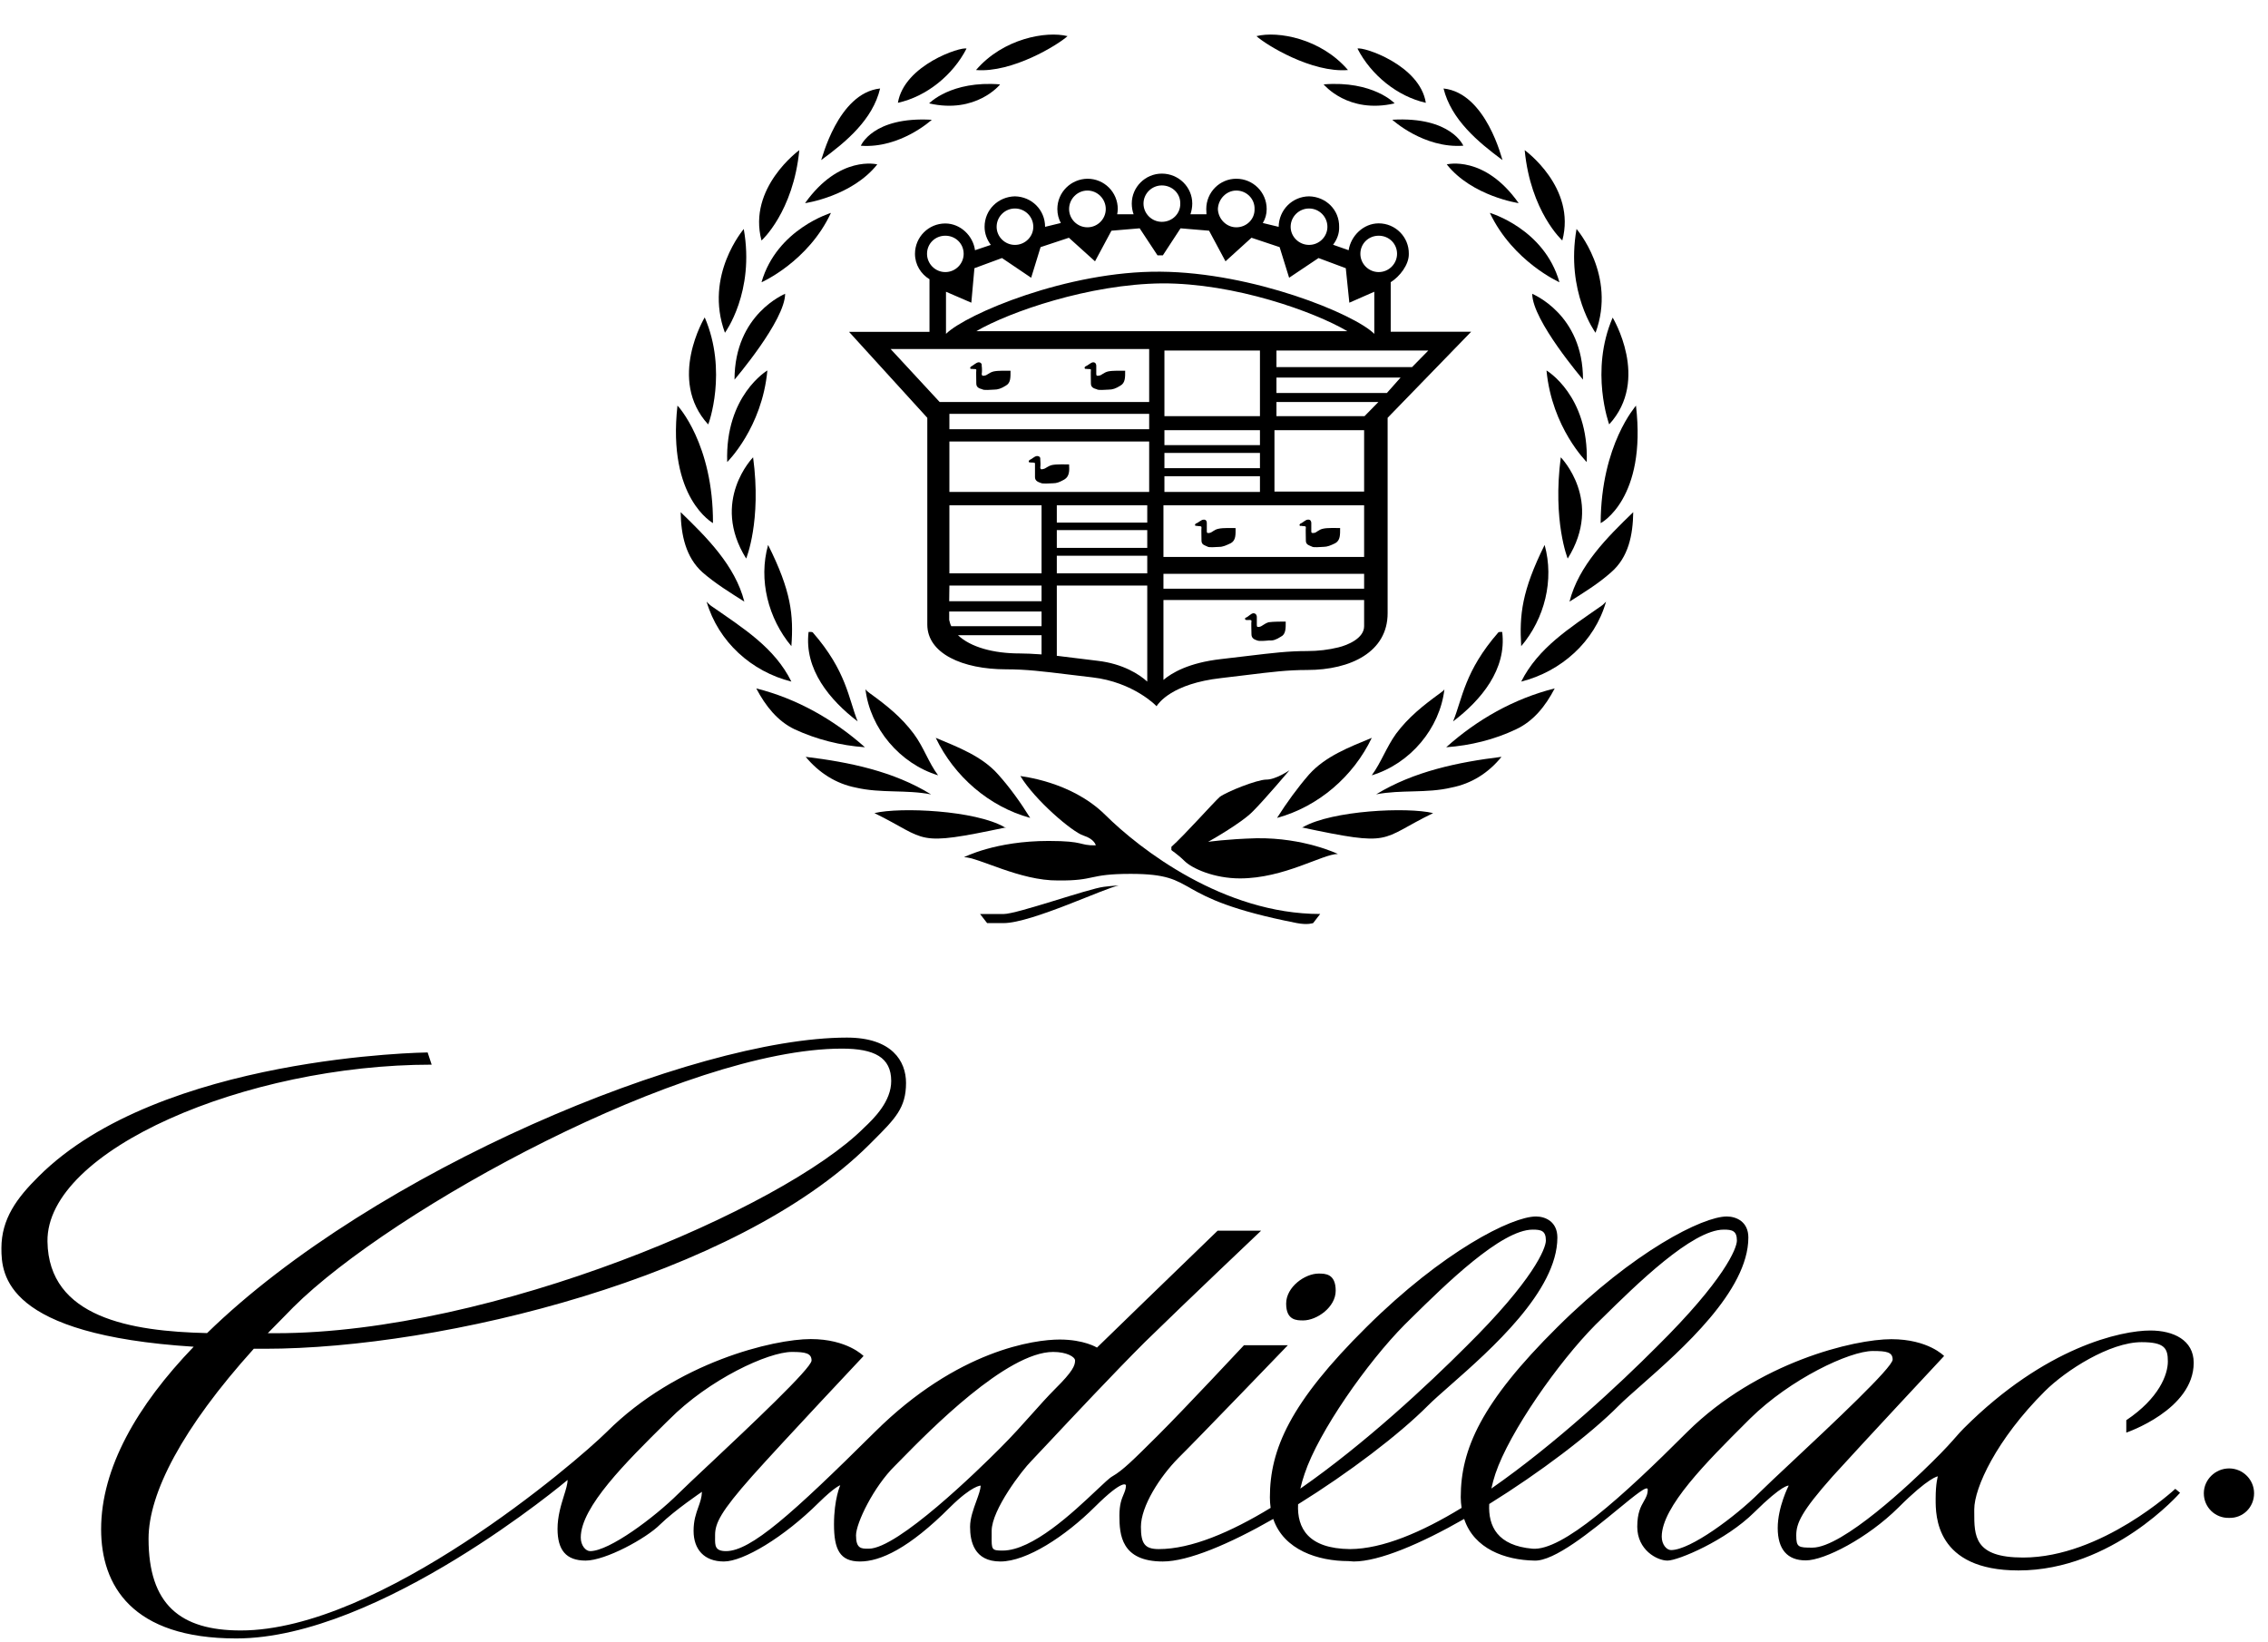
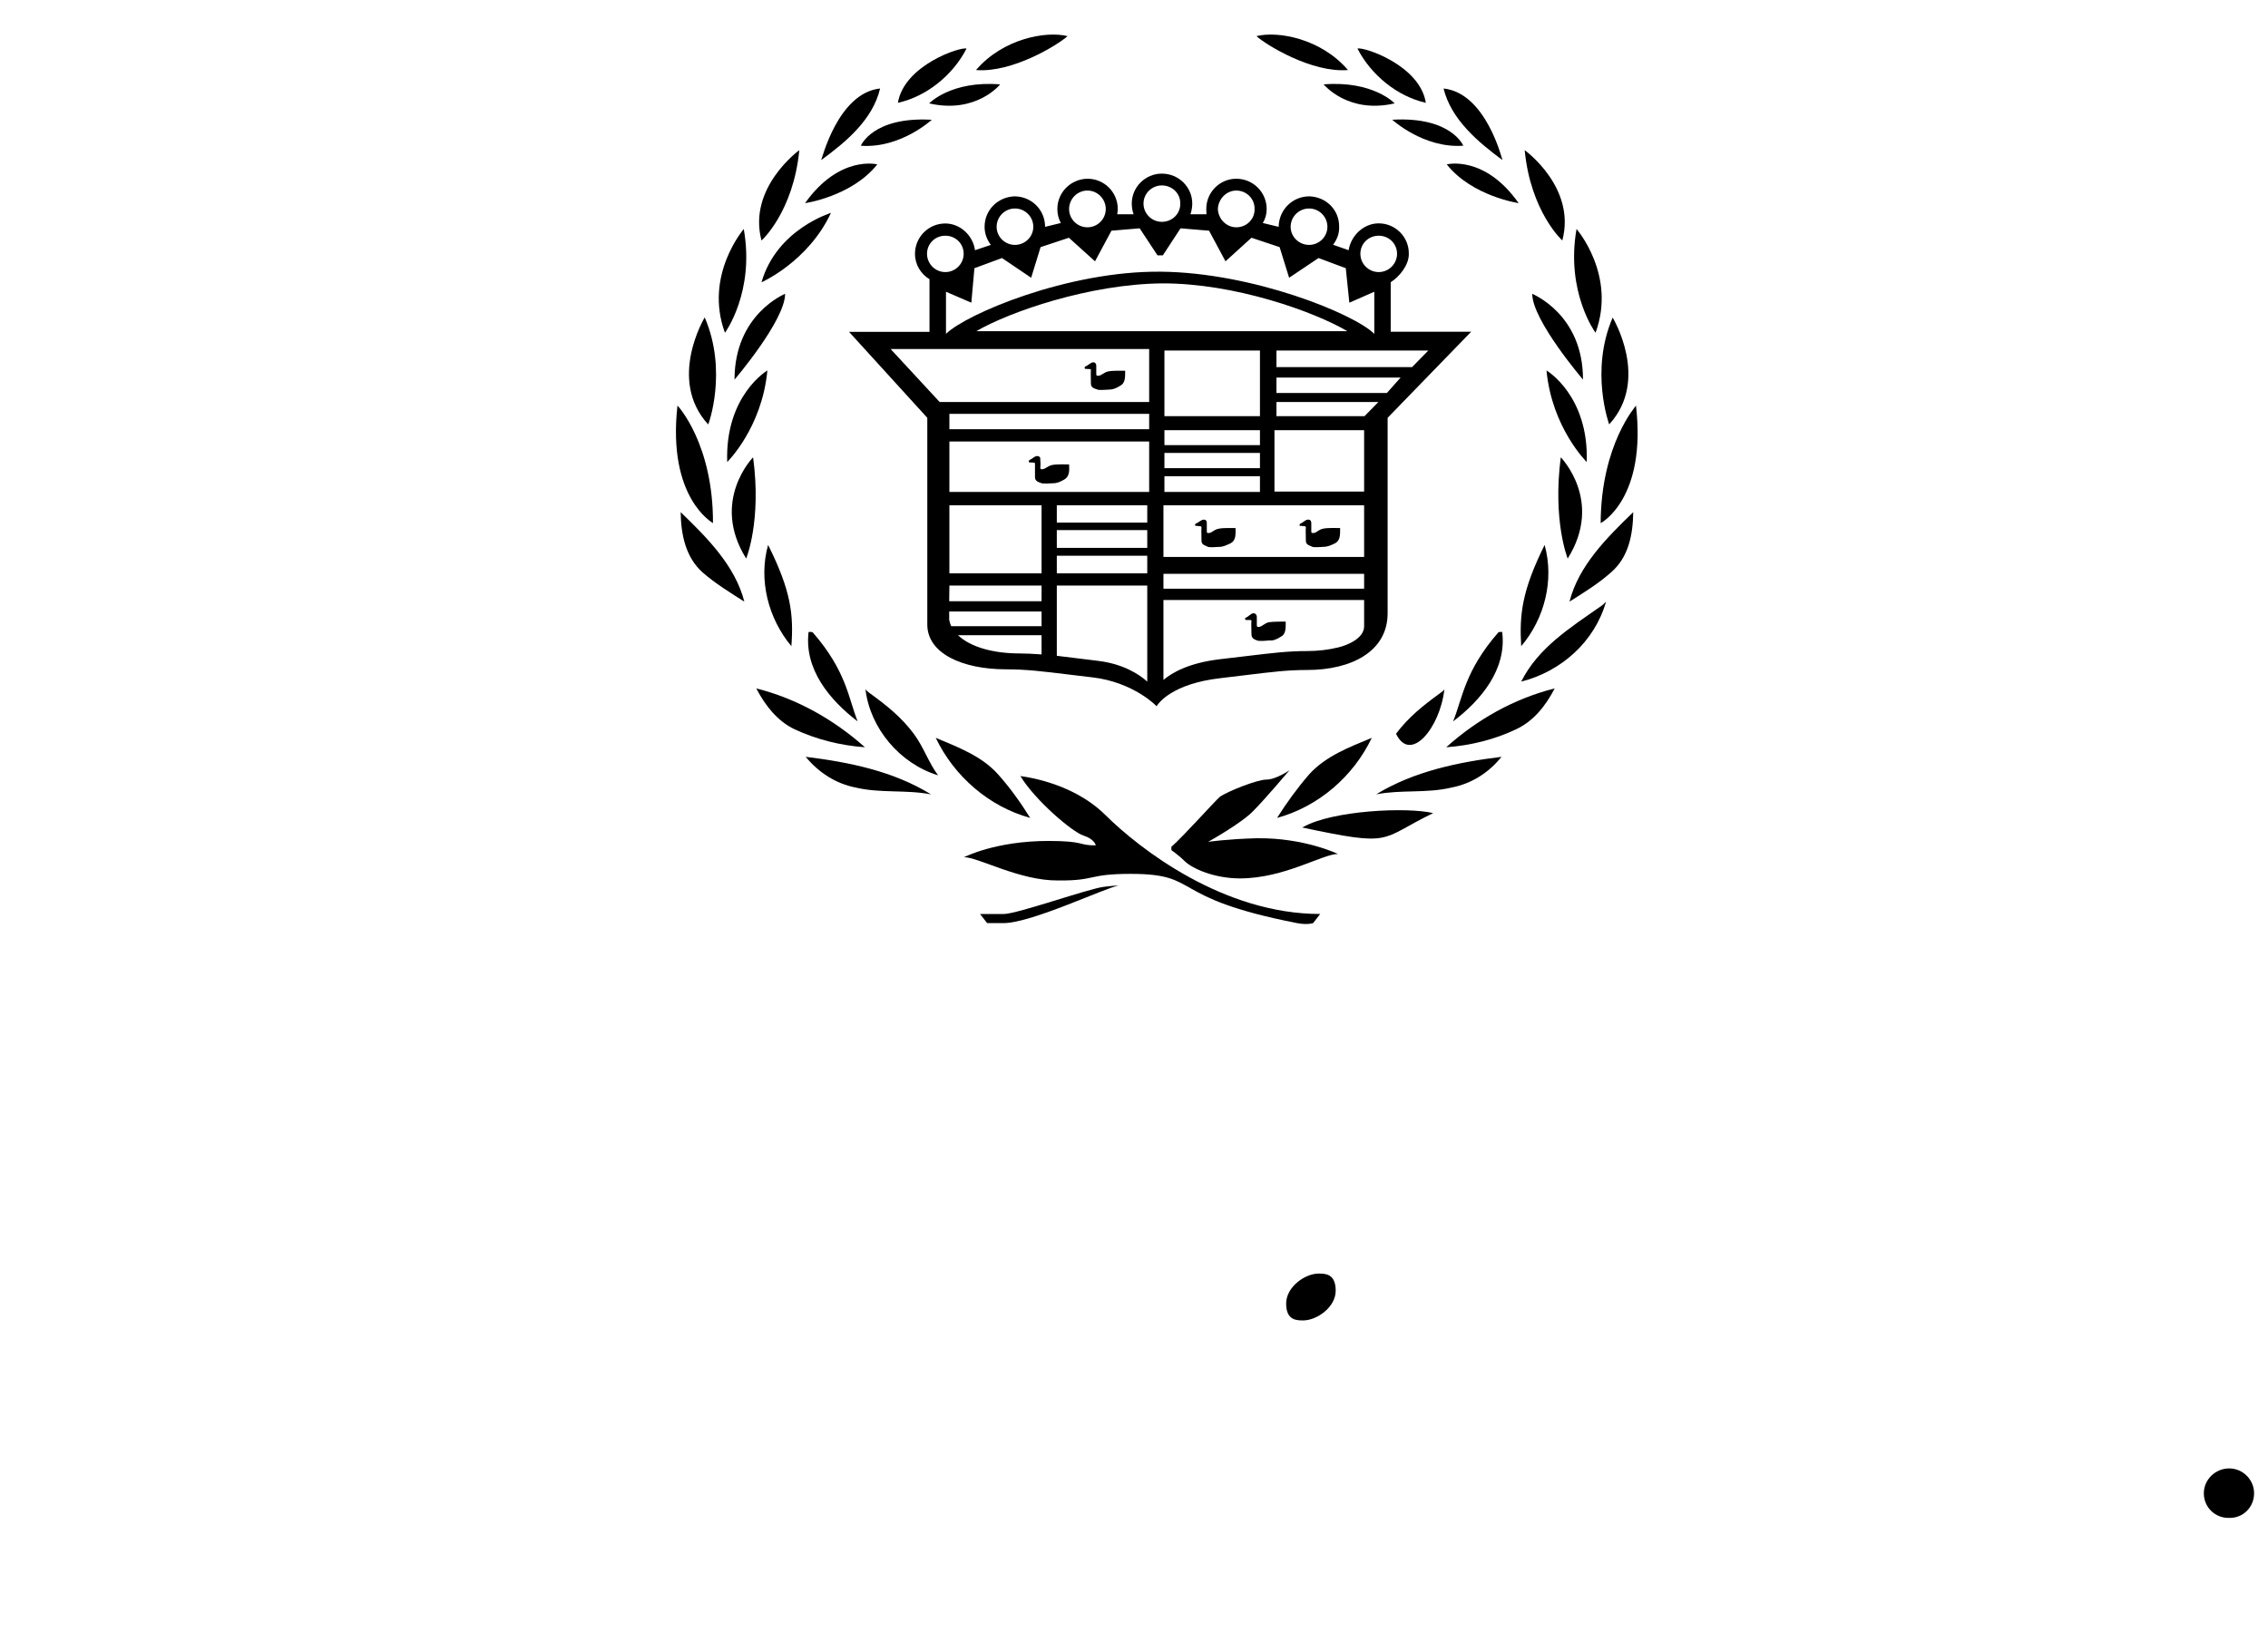
<svg xmlns="http://www.w3.org/2000/svg" width="58" height="42" viewBox="0 0 58 42" fill="none">
  <path d="M33.327 33.768C33.676 33.768 34.158 33.43 34.158 33.009C34.158 32.57 33.889 32.57 33.721 32.57C33.372 32.57 32.891 32.911 32.891 33.338C32.891 33.768 33.16 33.768 33.327 33.768" fill="black" />
-   <path fill-rule="evenodd" clip-rule="evenodd" d="M2.586 39.108C2.586 37.546 3.502 35.947 4.953 34.441C0.129 34.134 0.036 32.605 0.036 31.923C0.036 31.169 0.431 30.636 0.991 30.083C4.089 26.989 10.936 26.915 10.936 26.915L11.039 27.227C6.291 27.227 1.184 29.411 1.214 31.748C1.241 33.697 3.348 34.048 5.296 34.092C9.554 29.939 17.746 26.535 21.657 26.535C22.811 26.535 23.17 27.138 23.17 27.694C23.17 28.332 22.897 28.605 22.324 29.178C22.292 29.21 22.26 29.242 22.227 29.275C18.827 32.66 11.297 34.493 6.772 34.493H6.49C4.659 36.523 3.799 38.188 3.799 39.35C3.799 41.032 4.607 41.697 6.156 41.697C9.713 41.697 14.732 37.396 15.517 36.619C17.31 34.829 19.791 34.245 20.734 34.245C21.669 34.245 22.084 34.678 22.084 34.678C22.084 34.678 20.027 36.864 19.23 37.756C18.434 38.655 18.287 38.954 18.287 39.256C18.287 39.278 18.287 39.298 18.287 39.319C18.284 39.528 18.283 39.668 18.567 39.668C19.198 39.668 20.251 38.725 22.374 36.619C24.493 34.515 26.469 34.257 27.098 34.257C27.727 34.257 28.053 34.463 28.053 34.463C28.075 34.442 28.138 34.381 28.248 34.274C28.618 33.914 29.517 33.04 31.139 31.473H32.251C32.251 31.473 30.332 33.291 29.276 34.324C28.495 35.103 27.402 36.269 26.795 36.916C26.582 37.143 26.429 37.307 26.371 37.366C26.146 37.591 25.36 38.609 25.36 39.15C25.36 39.198 25.36 39.241 25.36 39.279C25.357 39.629 25.356 39.654 25.64 39.654C26.404 39.654 27.443 38.675 28.032 38.119C28.23 37.932 28.378 37.792 28.446 37.756C28.716 37.6 28.973 37.344 29.624 36.696C30.277 36.046 31.812 34.403 31.812 34.403H32.934C32.934 34.403 30.613 36.815 30.132 37.289C29.659 37.769 29.177 38.52 29.177 39.046C29.177 39.478 29.276 39.616 29.634 39.616C30.461 39.616 31.466 39.187 32.494 38.562C32.482 38.473 32.475 38.384 32.475 38.294C32.475 37.067 32.99 35.874 34.944 33.939C36.898 31.999 38.661 31.11 39.28 31.11C39.523 31.11 39.827 31.244 39.827 31.648C39.827 33.015 38.122 34.517 37.086 35.429C36.853 35.634 36.654 35.809 36.516 35.947C35.776 36.691 34.492 37.665 33.196 38.47C33.167 39.081 33.456 39.606 34.527 39.616C35.355 39.611 36.354 39.187 37.378 38.562C37.365 38.473 37.356 38.384 37.356 38.29C37.356 37.067 37.874 35.874 39.827 33.939C41.78 31.999 43.544 31.11 44.159 31.11C44.404 31.11 44.711 31.244 44.711 31.648C44.711 33.011 43.004 34.515 41.968 35.428C41.735 35.634 41.536 35.809 41.397 35.947C40.66 36.691 39.376 37.66 38.084 38.463C38.055 39.036 38.298 39.527 39.189 39.606C39.95 39.668 41.467 38.302 43.149 36.619C44.956 34.829 47.424 34.248 48.367 34.248C49.311 34.248 49.717 34.678 49.717 34.678C49.717 34.678 47.672 36.867 46.866 37.756C46.068 38.655 45.936 38.954 45.936 39.265C45.936 39.57 45.99 39.579 46.349 39.579C47.122 39.579 48.885 37.912 49.413 37.386C49.743 37.062 49.897 36.885 50.016 36.75C50.087 36.669 50.145 36.603 50.22 36.528C52.307 34.441 54.251 34.026 54.99 34.026C55.584 34.026 56.1 34.272 56.1 34.851C56.1 36.054 54.376 36.637 54.376 36.637V36.32C55.214 35.758 55.439 35.154 55.439 34.818C55.439 34.482 55.359 34.324 54.767 34.324C53.957 34.324 52.834 35.041 52.295 35.577C51.052 36.815 50.488 38.053 50.488 38.599C50.488 38.621 50.488 38.642 50.488 38.663C50.487 39.284 50.485 39.832 51.737 39.832C53.745 39.832 55.629 38.075 55.629 38.075L55.751 38.176C55.751 38.176 54.023 40.162 51.62 40.162C49.495 40.162 49.5 38.755 49.501 38.343C49.501 38.334 49.501 38.324 49.501 38.315C49.501 37.934 49.557 37.756 49.557 37.756C49.557 37.756 49.333 37.769 48.545 38.557C47.76 39.335 46.66 39.905 46.179 39.905C45.708 39.905 45.462 39.622 45.462 39.076C45.462 38.539 45.742 37.993 45.742 37.993C45.742 37.993 45.595 37.951 44.865 38.673C44.134 39.399 42.913 39.91 42.644 39.91C42.373 39.91 41.87 39.636 41.87 39.046C41.87 38.688 41.962 38.526 42.039 38.392C42.093 38.298 42.138 38.218 42.138 38.094C42.138 37.971 41.818 38.234 41.378 38.595C40.702 39.151 39.742 39.938 39.233 39.91C38.49 39.895 37.697 39.611 37.443 38.845C36.324 39.485 35.266 39.933 34.618 39.933L34.483 39.923C33.709 39.923 32.833 39.641 32.561 38.845C31.443 39.485 30.385 39.933 29.737 39.933C28.672 39.933 28.627 39.246 28.627 38.761C28.627 38.469 28.686 38.33 28.734 38.217C28.766 38.14 28.794 38.075 28.794 37.983C28.794 37.983 28.748 37.791 27.996 38.539C27.245 39.285 26.259 39.933 25.583 39.933C24.908 39.933 24.808 39.414 24.808 39.046C24.808 38.828 24.894 38.593 24.969 38.386C25.025 38.233 25.074 38.096 25.08 37.993C25.08 37.993 24.866 37.983 24.302 38.539C23.239 39.606 22.509 39.933 21.992 39.933C21.476 39.933 21.328 39.622 21.328 38.984C21.328 38.337 21.488 37.983 21.488 37.983C21.488 37.983 21.353 38.02 20.936 38.43C20.039 39.32 19.008 39.933 18.512 39.933C18.007 39.933 17.737 39.622 17.737 39.15C17.737 38.884 17.8 38.707 17.858 38.545C17.904 38.417 17.946 38.298 17.951 38.151C17.951 38.151 17.255 38.621 16.884 38.984C16.526 39.344 15.483 39.91 14.977 39.91C14.472 39.91 14.258 39.636 14.258 39.098C14.258 38.778 14.348 38.489 14.421 38.253C14.472 38.091 14.515 37.953 14.515 37.848C14.515 37.848 9.713 41.901 6.043 41.901C3.372 41.901 2.586 40.545 2.586 39.108ZM7.501 33.43C10.027 30.917 17.513 26.817 21.532 26.817C22.362 26.817 22.791 27.041 22.791 27.646C22.791 28.165 22.362 28.592 22.092 28.845C20.027 30.908 12.584 34.095 7.054 34.095H6.848C6.968 33.976 7.089 33.851 7.213 33.724C7.307 33.627 7.403 33.529 7.501 33.43ZM17.108 36.308C18.132 35.273 19.647 34.574 20.251 34.574C20.601 34.574 20.754 34.608 20.754 34.794C20.754 34.989 19.17 36.478 18.125 37.461L18.125 37.461L18.125 37.461L18.124 37.461L18.124 37.461C17.782 37.782 17.498 38.05 17.346 38.2C16.738 38.804 15.583 39.668 15.092 39.668C14.977 39.668 14.852 39.523 14.852 39.32C14.852 38.538 16.019 37.384 17.022 36.392L17.108 36.308ZM23.038 37.332C22.981 37.39 22.931 37.441 22.89 37.482C22.34 38.021 21.891 38.954 21.891 39.265C21.891 39.606 22.027 39.606 22.202 39.606L22.217 39.606C22.958 39.606 25.023 37.591 25.583 37.027C25.886 36.725 26.144 36.436 26.385 36.166C26.591 35.935 26.785 35.718 26.985 35.517C27.436 35.071 27.493 34.92 27.493 34.794C27.493 34.7 27.279 34.574 26.933 34.574C25.744 34.574 23.767 36.589 23.038 37.332ZM33.363 37.69C33.719 36.619 34.966 34.84 35.921 33.877C35.975 33.824 36.033 33.767 36.093 33.707C36.955 32.858 38.39 31.446 39.196 31.446C39.411 31.446 39.533 31.473 39.533 31.725C39.533 31.923 39.221 32.728 37.49 34.438C36.525 35.404 34.908 36.919 33.257 38.067L33.255 38.067C33.255 38.067 33.255 38.068 33.254 38.069L33.253 38.072C33.283 37.941 33.321 37.813 33.363 37.69ZM40.803 33.877C39.849 34.84 38.603 36.619 38.242 37.69C38.202 37.813 38.166 37.941 38.139 38.067C39.788 36.919 41.409 35.404 42.371 34.438C44.1 32.728 44.418 31.923 44.418 31.725C44.418 31.473 44.293 31.446 44.082 31.446C43.273 31.446 41.838 32.859 40.976 33.708C40.915 33.767 40.858 33.824 40.803 33.877ZM44.753 36.281C45.786 35.263 47.301 34.55 47.895 34.55C48.242 34.55 48.401 34.577 48.401 34.769C48.401 34.971 46.863 36.412 45.817 37.392L45.817 37.392L45.817 37.392C45.453 37.733 45.149 38.018 44.99 38.176C44.38 38.784 43.228 39.641 42.734 39.641C42.621 39.641 42.496 39.5 42.496 39.298C42.496 38.534 43.652 37.38 44.653 36.381L44.753 36.281Z" fill="black" />
  <path d="M57.006 38.818C57.36 38.828 57.644 38.547 57.644 38.188C57.644 37.843 57.36 37.553 57.006 37.553C56.65 37.553 56.359 37.843 56.359 38.188C56.358 38.547 56.65 38.828 57.006 38.818" fill="black" />
  <path d="M24.96 1.791C25.884 1.868 27.057 1.147 27.3 0.924C26.758 0.788 25.655 0.981 24.96 1.791" fill="black" />
  <path d="M24.717 1.243C24.58 1.187 23.124 1.659 22.962 2.629C23.698 2.467 24.369 1.92 24.717 1.243" fill="black" />
  <path d="M25.575 2.158C24.32 2.056 23.761 2.644 23.761 2.644C24.959 2.919 25.575 2.165 25.575 2.158" fill="black" />
  <path d="M22.507 2.263C21.422 2.381 21.015 4.094 21 4.094C21.642 3.626 22.32 3.056 22.507 2.263" fill="black" />
  <path d="M22.014 3.727C23.026 3.802 23.829 3.063 23.829 3.063C22.312 2.976 22.014 3.732 22.014 3.727" fill="black" />
  <path d="M22.435 4.204C22.435 4.204 21.47 3.955 20.588 5.195C20.598 5.195 21.786 5.02 22.435 4.204" fill="black" />
  <path d="M20.441 3.84C20.441 3.84 19.115 4.799 19.474 6.15C19.479 6.15 20.287 5.417 20.441 3.84" fill="black" />
  <path d="M19.474 7.218C19.479 7.218 20.67 6.69 21.25 5.444C21.262 5.444 19.869 5.849 19.474 7.218" fill="black" />
  <path d="M19.02 5.856C19.025 5.856 17.997 7.037 18.539 8.51C18.539 8.51 19.308 7.47 19.02 5.856" fill="black" />
  <path d="M18.784 9.708C18.784 9.708 20.078 8.196 20.078 7.512C20.078 7.519 18.784 8.028 18.784 9.708" fill="black" />
  <path d="M18.022 8.117C18.022 8.117 17.059 9.708 18.11 10.854C18.12 10.854 18.613 9.488 18.022 8.117" fill="black" />
  <path d="M19.624 9.474C19.624 9.474 18.54 10.112 18.597 11.816C18.597 11.816 19.488 10.942 19.624 9.474" fill="black" />
  <path d="M18.233 13.378C18.241 11.354 17.332 10.373 17.325 10.373C17.059 12.752 18.241 13.378 18.233 13.378" fill="black" />
  <path d="M19.082 14.284C19.082 14.284 19.479 13.326 19.259 11.695C19.259 11.695 18.161 12.81 19.082 14.284" fill="black" />
  <path d="M17.407 13.098C17.415 13.681 17.537 14.252 17.965 14.637C18.298 14.926 18.67 15.154 19.035 15.386C18.799 14.462 18.072 13.741 17.407 13.098" fill="black" />
  <path d="M20.238 16.525C20.297 15.725 20.233 15.114 19.643 13.936C19.39 14.833 19.649 15.821 20.238 16.525" fill="black" />
-   <path d="M20.238 17.431C19.811 16.564 19.01 16.067 18.192 15.499C18.144 15.468 18.111 15.425 18.07 15.386C18.37 16.414 19.218 17.174 20.238 17.431" fill="black" />
  <path d="M20.678 16.162C20.563 17.117 21.218 17.903 21.933 18.449C21.697 17.861 21.65 17.164 20.783 16.171C20.767 16.156 20.686 16.162 20.678 16.162" fill="black" />
  <path d="M20.321 18.651C20.879 18.91 21.495 19.066 22.119 19.11C21.323 18.403 20.386 17.869 19.34 17.605C19.578 18.057 19.885 18.443 20.321 18.651" fill="black" />
  <path d="M21.884 20.141C22.532 20.292 23.17 20.19 23.811 20.316C22.856 19.726 21.724 19.491 20.604 19.355C20.945 19.766 21.381 20.042 21.884 20.141" fill="black" />
  <path d="M22.24 17.726C22.203 17.692 22.156 17.669 22.132 17.623C22.25 18.625 23.011 19.529 23.99 19.828C23.745 19.5 23.624 19.11 23.367 18.764C23.05 18.341 22.679 18.042 22.24 17.726" fill="black" />
  <path d="M26.345 20.917C26.1 20.524 25.835 20.151 25.526 19.806C25.113 19.339 24.507 19.111 23.93 18.869C24.401 19.854 25.292 20.628 26.345 20.917" fill="black" />
-   <path d="M25.747 21.155C25.721 21.155 25.706 21.167 25.683 21.151C24.942 20.725 23.027 20.634 22.362 20.794C23.761 21.479 23.349 21.664 25.747 21.155" fill="black" />
  <path d="M32.132 0.924C32.377 1.148 33.549 1.868 34.472 1.791C33.777 0.98 32.674 0.788 32.132 0.924" fill="black" />
  <path d="M36.463 2.629C36.311 1.659 34.853 1.187 34.715 1.243C35.063 1.92 35.736 2.466 36.463 2.629" fill="black" />
  <path d="M33.849 2.158C33.859 2.165 34.473 2.919 35.664 2.644C35.671 2.644 35.113 2.056 33.849 2.158" fill="black" />
  <path d="M38.423 4.094C38.416 4.094 38.011 2.38 36.916 2.263C37.112 3.056 37.792 3.627 38.423 4.094" fill="black" />
  <path d="M35.605 3.062C35.605 3.062 36.408 3.801 37.422 3.726C37.422 3.731 37.118 2.975 35.605 3.062" fill="black" />
  <path d="M36.998 4.204C37.646 5.02 38.837 5.195 38.837 5.195C37.963 3.955 36.998 4.204 36.998 4.204" fill="black" />
  <path d="M39.953 6.15C40.317 4.794 38.991 3.84 38.991 3.84C39.143 5.417 39.953 6.15 39.953 6.15" fill="black" />
-   <path d="M38.1 5.444C38.692 6.691 39.88 7.218 39.88 7.218C39.492 5.847 38.1 5.444 38.1 5.444" fill="black" />
  <path d="M40.317 5.856C40.034 7.47 40.803 8.51 40.803 8.51C41.345 7.037 40.317 5.856 40.317 5.856" fill="black" />
  <path d="M39.184 7.513C39.184 8.195 40.487 9.709 40.482 9.709C40.487 8.029 39.184 7.52 39.184 7.513" fill="black" />
  <path d="M41.152 10.853C42.203 9.708 41.241 8.122 41.241 8.122C40.651 9.489 41.152 10.853 41.152 10.853" fill="black" />
  <path d="M39.549 9.474C39.688 10.942 40.578 11.816 40.578 11.816C40.634 10.112 39.549 9.474 39.549 9.474" fill="black" />
  <path d="M41.837 10.373C41.847 10.373 40.943 11.354 40.934 13.378C40.943 13.378 42.115 12.752 41.837 10.373" fill="black" />
  <path d="M40.091 14.284C41.014 12.81 39.914 11.695 39.914 11.695C39.702 13.326 40.091 14.284 40.091 14.284" fill="black" />
  <path d="M41.767 13.098C41.102 13.741 40.372 14.462 40.137 15.386C40.503 15.154 40.876 14.926 41.2 14.637C41.646 14.252 41.759 13.681 41.767 13.098" fill="black" />
  <path d="M38.902 16.525C39.501 15.821 39.75 14.833 39.501 13.936C38.917 15.114 38.854 15.725 38.902 16.525" fill="black" />
  <path d="M41.072 15.386C41.03 15.425 40.996 15.469 40.949 15.497C40.137 16.065 39.339 16.564 38.902 17.431C39.921 17.174 40.78 16.413 41.072 15.386" fill="black" />
  <path d="M38.416 16.162C38.416 16.162 38.336 16.156 38.319 16.171C37.452 17.164 37.401 17.861 37.16 18.449C37.879 17.903 38.535 17.117 38.416 16.162" fill="black" />
  <path d="M39.759 17.605C38.713 17.868 37.775 18.402 36.984 19.11C37.605 19.066 38.221 18.913 38.77 18.651C39.216 18.443 39.523 18.058 39.759 17.605" fill="black" />
  <path d="M38.398 19.355C37.29 19.491 36.156 19.726 35.193 20.314C35.839 20.19 36.48 20.293 37.118 20.141C37.629 20.042 38.066 19.767 38.398 19.355" fill="black" />
-   <path d="M36.938 17.628C36.914 17.668 36.87 17.693 36.828 17.727C36.393 18.043 36.018 18.341 35.701 18.765C35.453 19.111 35.321 19.499 35.08 19.828C36.067 19.529 36.823 18.625 36.938 17.628" fill="black" />
+   <path d="M36.938 17.628C36.914 17.668 36.87 17.693 36.828 17.727C36.393 18.043 36.018 18.341 35.701 18.765C36.067 19.529 36.823 18.625 36.938 17.628" fill="black" />
  <path d="M32.658 20.917C33.718 20.628 34.611 19.854 35.081 18.869C34.498 19.111 33.897 19.339 33.477 19.806C33.178 20.151 32.908 20.524 32.658 20.917" fill="black" />
  <path d="M36.65 20.794C35.987 20.634 34.069 20.725 33.323 21.152C33.306 21.167 33.282 21.155 33.267 21.155C35.665 21.664 35.243 21.479 36.65 20.794" fill="black" />
  <path d="M33.162 23.606C33.444 23.661 33.582 23.606 33.582 23.606L33.761 23.374C31.293 23.374 29.153 21.721 28.262 20.837C27.381 19.967 26.094 19.855 26.094 19.846C26.467 20.464 27.424 21.279 27.707 21.368C27.994 21.459 28.029 21.624 28.019 21.619C27.576 21.624 27.753 21.506 26.815 21.506C25.448 21.506 24.66 21.921 24.653 21.921C25.016 21.921 26.079 22.526 27.058 22.517C28.035 22.526 27.81 22.348 28.913 22.348C30.756 22.348 29.811 22.949 33.162 23.606" fill="black" />
  <path d="M32.132 21.437C31.364 21.459 30.895 21.529 30.895 21.529C30.895 21.529 31.744 21.057 32.044 20.745C32.341 20.449 32.977 19.697 32.977 19.697C32.977 19.697 32.62 19.944 32.377 19.937C32.132 19.944 31.38 20.243 31.194 20.379C31.017 20.54 30.301 21.348 29.956 21.657V21.738C29.956 21.75 30.099 21.83 30.288 22.015C30.482 22.21 31.047 22.464 31.71 22.464C32.842 22.464 33.824 21.839 34.214 21.839C34.214 21.839 33.355 21.42 32.132 21.437" fill="black" />
  <path d="M25.064 23.375L25.244 23.607H25.666C26.381 23.607 28.308 22.684 28.61 22.647C28.578 22.647 28.494 22.647 28.23 22.679C27.841 22.724 26.012 23.375 25.666 23.375H25.064Z" fill="black" />
  <path fill-rule="evenodd" clip-rule="evenodd" d="M27.129 5.703C27.073 5.599 27.04 5.48 27.04 5.346C27.04 4.915 27.389 4.576 27.811 4.571C28.239 4.571 28.585 4.915 28.585 5.346C28.585 5.389 28.577 5.445 28.57 5.48H28.99C28.96 5.401 28.943 5.3 28.943 5.206C28.943 4.784 29.29 4.44 29.712 4.44C30.142 4.44 30.49 4.784 30.49 5.206C30.49 5.3 30.471 5.401 30.443 5.48H30.853C30.853 5.463 30.852 5.442 30.851 5.42C30.849 5.395 30.848 5.369 30.848 5.346C30.848 4.915 31.194 4.571 31.616 4.571C32.044 4.571 32.393 4.915 32.393 5.346C32.393 5.48 32.358 5.599 32.294 5.703L32.699 5.801C32.707 5.366 33.048 5.026 33.477 5.021C33.907 5.03 34.253 5.366 34.246 5.801C34.253 5.976 34.188 6.132 34.091 6.259L34.489 6.399C34.546 6.031 34.868 5.712 35.258 5.712C35.687 5.712 36.034 6.063 36.028 6.491C36.034 6.772 35.791 7.076 35.565 7.217V8.484H37.622L35.486 10.685V15.683C35.486 16.665 34.553 17.134 33.428 17.134C32.928 17.134 32.519 17.184 31.87 17.264C31.68 17.287 31.468 17.313 31.227 17.341C29.967 17.483 29.627 17.986 29.581 18.054C29.578 18.059 29.576 18.061 29.576 18.061C29.582 18.061 28.99 17.443 27.93 17.322C27.707 17.296 27.509 17.272 27.328 17.25C26.658 17.168 26.239 17.117 25.73 17.117C24.612 17.117 23.714 16.711 23.714 15.972V10.685L21.713 8.487H23.77V7.141C23.554 7.01 23.399 6.772 23.399 6.491C23.399 6.063 23.746 5.715 24.173 5.715C24.563 5.715 24.885 6.031 24.934 6.399L25.339 6.263C25.241 6.132 25.179 5.976 25.179 5.801C25.179 5.366 25.526 5.03 25.955 5.021C26.383 5.03 26.726 5.366 26.726 5.801L27.129 5.703ZM29.712 4.742C29.98 4.742 30.19 4.951 30.183 5.206C30.19 5.463 29.979 5.673 29.712 5.673C29.454 5.673 29.243 5.463 29.243 5.206C29.243 4.951 29.454 4.742 29.712 4.742ZM28.278 5.346C28.278 5.087 28.067 4.873 27.809 4.873C27.551 4.873 27.34 5.087 27.34 5.346C27.34 5.603 27.551 5.813 27.809 5.813C28.067 5.813 28.278 5.603 28.278 5.346ZM28.423 5.9L28.003 6.683L27.335 6.08L26.611 6.32L26.37 7.103L25.624 6.599L24.919 6.859L24.84 7.741L24.192 7.461V8.538C24.71 8.029 27.301 6.928 29.673 6.948C32.046 6.967 34.637 8.029 35.145 8.538V7.461L34.507 7.741L34.416 6.859L33.719 6.599L32.967 7.103L32.724 6.32L32.004 6.08L31.34 6.683L30.92 5.9L30.19 5.839L29.738 6.53H29.601L29.145 5.839L28.423 5.9ZM32.083 5.346C32.091 5.087 31.88 4.873 31.616 4.873C31.364 4.873 31.155 5.087 31.145 5.346C31.155 5.603 31.364 5.813 31.616 5.813C31.88 5.813 32.091 5.603 32.083 5.346ZM33.477 5.332C33.736 5.332 33.946 5.542 33.946 5.801C33.946 6.053 33.736 6.263 33.477 6.263C33.218 6.263 33.006 6.053 33.006 5.801C33.006 5.542 33.218 5.332 33.477 5.332ZM35.727 6.491C35.727 6.229 35.518 6.028 35.258 6.028C34.998 6.028 34.789 6.229 34.789 6.491C34.789 6.745 34.998 6.958 35.258 6.958C35.518 6.958 35.727 6.745 35.727 6.491ZM36.527 8.964L36.11 9.389H32.643V8.964H36.527ZM32.643 10.05H35.467L35.817 9.656H32.643V10.05ZM34.895 10.643H32.643V10.281H35.25L34.895 10.643ZM34.885 12.571H32.592V11.002H34.885V12.571ZM29.753 14.243H34.885V12.922H29.753V14.243ZM34.885 15.056H29.753V14.675H34.885V15.056ZM34.885 16.014C34.885 16.324 34.464 16.499 34.226 16.556C33.979 16.617 33.711 16.65 33.428 16.65C32.942 16.65 32.541 16.699 31.922 16.773L31.922 16.773C31.718 16.798 31.49 16.826 31.227 16.855C30.394 16.949 29.964 17.21 29.753 17.388V15.345H34.885V16.014ZM32.221 10.643H29.778V8.964H32.221V10.643ZM29.778 11.383H32.221V11.002H29.778V11.383ZM32.221 12.58H29.778V12.18H32.221V12.58ZM29.778 11.973H32.221V11.583H29.778V11.973ZM29.712 7.247C27.86 7.266 25.818 7.973 24.966 8.47H34.457C33.615 7.973 31.575 7.239 29.712 7.247ZM29.388 10.281H24.03L22.776 8.926H29.388V10.281ZM29.388 10.977H24.279V10.584H29.388V10.977ZM24.279 12.58H29.388V11.291H24.279V12.58ZM29.339 13.364H27.026V12.922H29.339V13.364ZM27.026 14.011H29.339V13.556H27.026V14.011ZM29.339 14.663H27.026V14.213H29.339V14.663ZM29.339 17.431C29.139 17.247 28.715 16.973 28.069 16.899C27.893 16.878 27.735 16.858 27.59 16.84L27.589 16.84L27.589 16.84L27.588 16.84C27.38 16.814 27.197 16.791 27.026 16.771V14.975H29.339V17.431ZM26.636 14.663H24.279V12.922H26.636V14.663ZM26.636 15.375H24.274L24.279 14.975H24.288H26.636V15.375ZM24.327 16.014H26.636V15.639H24.274V15.854C24.288 15.913 24.301 15.965 24.327 16.014ZM26.636 16.724V16.736L26.559 16.731C26.4 16.721 26.245 16.711 26.078 16.711C25.406 16.711 24.823 16.551 24.499 16.245H26.636V16.724ZM24.175 6.028C23.915 6.028 23.707 6.229 23.707 6.491C23.707 6.745 23.915 6.958 24.175 6.958C24.435 6.958 24.644 6.745 24.644 6.491C24.644 6.229 24.435 6.028 24.175 6.028ZM25.955 5.332C26.215 5.332 26.425 5.542 26.425 5.801C26.425 6.053 26.215 6.263 25.955 6.263C25.697 6.263 25.487 6.053 25.487 5.801C25.487 5.542 25.697 5.332 25.955 5.332Z" fill="black" />
  <path d="M31.881 15.857C31.921 15.857 32.011 15.844 32.004 15.881C31.994 15.926 32.004 16.121 32.004 16.224C32.004 16.334 32.099 16.361 32.149 16.378C32.196 16.403 32.368 16.387 32.456 16.378C32.556 16.387 32.633 16.361 32.757 16.282C32.885 16.22 32.88 16.066 32.88 15.896C32.797 15.896 32.556 15.896 32.443 15.913C32.328 15.95 32.279 16.014 32.215 16.029C32.164 16.039 32.141 16.039 32.141 15.988V15.775C32.141 15.745 32.124 15.683 32.051 15.683C31.985 15.691 31.921 15.775 31.867 15.792C31.815 15.814 31.842 15.857 31.881 15.857" fill="black" />
  <path d="M30.726 13.488C30.719 13.534 30.726 13.72 30.726 13.828C30.726 13.937 30.822 13.948 30.871 13.975C30.92 14.012 31.09 13.986 31.178 13.986C31.276 13.986 31.355 13.948 31.478 13.89C31.607 13.816 31.598 13.673 31.598 13.505C31.517 13.505 31.276 13.495 31.163 13.522C31.046 13.544 31.001 13.617 30.935 13.628C30.884 13.636 30.862 13.636 30.862 13.592V13.374C30.862 13.337 30.847 13.281 30.773 13.29C30.711 13.295 30.641 13.374 30.586 13.386C30.538 13.424 30.562 13.455 30.604 13.448C30.641 13.461 30.733 13.443 30.726 13.488" fill="black" />
  <path d="M26.345 11.825C26.383 11.836 26.473 11.816 26.468 11.855V12.203C26.468 12.307 26.564 12.33 26.611 12.349C26.669 12.381 26.83 12.359 26.928 12.359C27.026 12.359 27.097 12.33 27.218 12.263C27.35 12.184 27.35 12.04 27.34 11.877C27.259 11.877 27.026 11.868 26.905 11.892C26.788 11.922 26.743 11.983 26.684 11.993C26.63 12.008 26.611 12.008 26.603 11.959C26.611 11.914 26.611 11.816 26.603 11.742C26.611 11.709 26.587 11.658 26.513 11.663C26.449 11.672 26.387 11.742 26.334 11.761C26.287 11.794 26.312 11.836 26.345 11.825" fill="black" />
-   <path d="M24.847 9.433C24.884 9.444 24.975 9.424 24.967 9.463C24.96 9.515 24.967 9.695 24.967 9.811C24.967 9.918 25.063 9.938 25.113 9.953C25.169 9.99 25.331 9.964 25.422 9.964C25.518 9.964 25.601 9.938 25.721 9.863C25.851 9.792 25.842 9.649 25.842 9.481C25.761 9.481 25.518 9.473 25.407 9.5C25.292 9.53 25.245 9.596 25.186 9.604C25.13 9.616 25.115 9.616 25.105 9.567C25.115 9.523 25.115 9.424 25.105 9.35C25.115 9.32 25.09 9.258 25.017 9.266C24.951 9.28 24.884 9.35 24.84 9.369C24.789 9.402 24.813 9.444 24.847 9.433" fill="black" />
  <path d="M27.776 9.433C27.817 9.444 27.906 9.424 27.898 9.463C27.891 9.515 27.898 9.695 27.898 9.811C27.898 9.918 27.994 9.938 28.043 9.953C28.094 9.99 28.262 9.964 28.352 9.964C28.451 9.964 28.531 9.938 28.651 9.863C28.78 9.792 28.774 9.649 28.774 9.481C28.689 9.481 28.451 9.473 28.333 9.5C28.222 9.53 28.171 9.596 28.116 9.604C28.06 9.616 28.035 9.616 28.035 9.567V9.35C28.035 9.32 28.019 9.258 27.945 9.266C27.883 9.28 27.817 9.35 27.761 9.369C27.712 9.402 27.746 9.444 27.776 9.433" fill="black" />
  <path d="M33.274 13.447C33.313 13.462 33.402 13.442 33.395 13.488C33.387 13.535 33.395 13.719 33.395 13.829C33.395 13.936 33.492 13.95 33.542 13.975C33.59 14.012 33.762 13.985 33.848 13.985C33.944 13.985 34.028 13.95 34.148 13.891C34.278 13.817 34.271 13.674 34.271 13.504C34.188 13.504 33.944 13.494 33.834 13.521C33.719 13.545 33.669 13.619 33.615 13.627C33.557 13.635 33.534 13.635 33.534 13.592V13.373C33.534 13.338 33.517 13.281 33.444 13.289C33.379 13.294 33.313 13.373 33.261 13.387C33.208 13.424 33.24 13.462 33.274 13.447" fill="black" />
</svg>